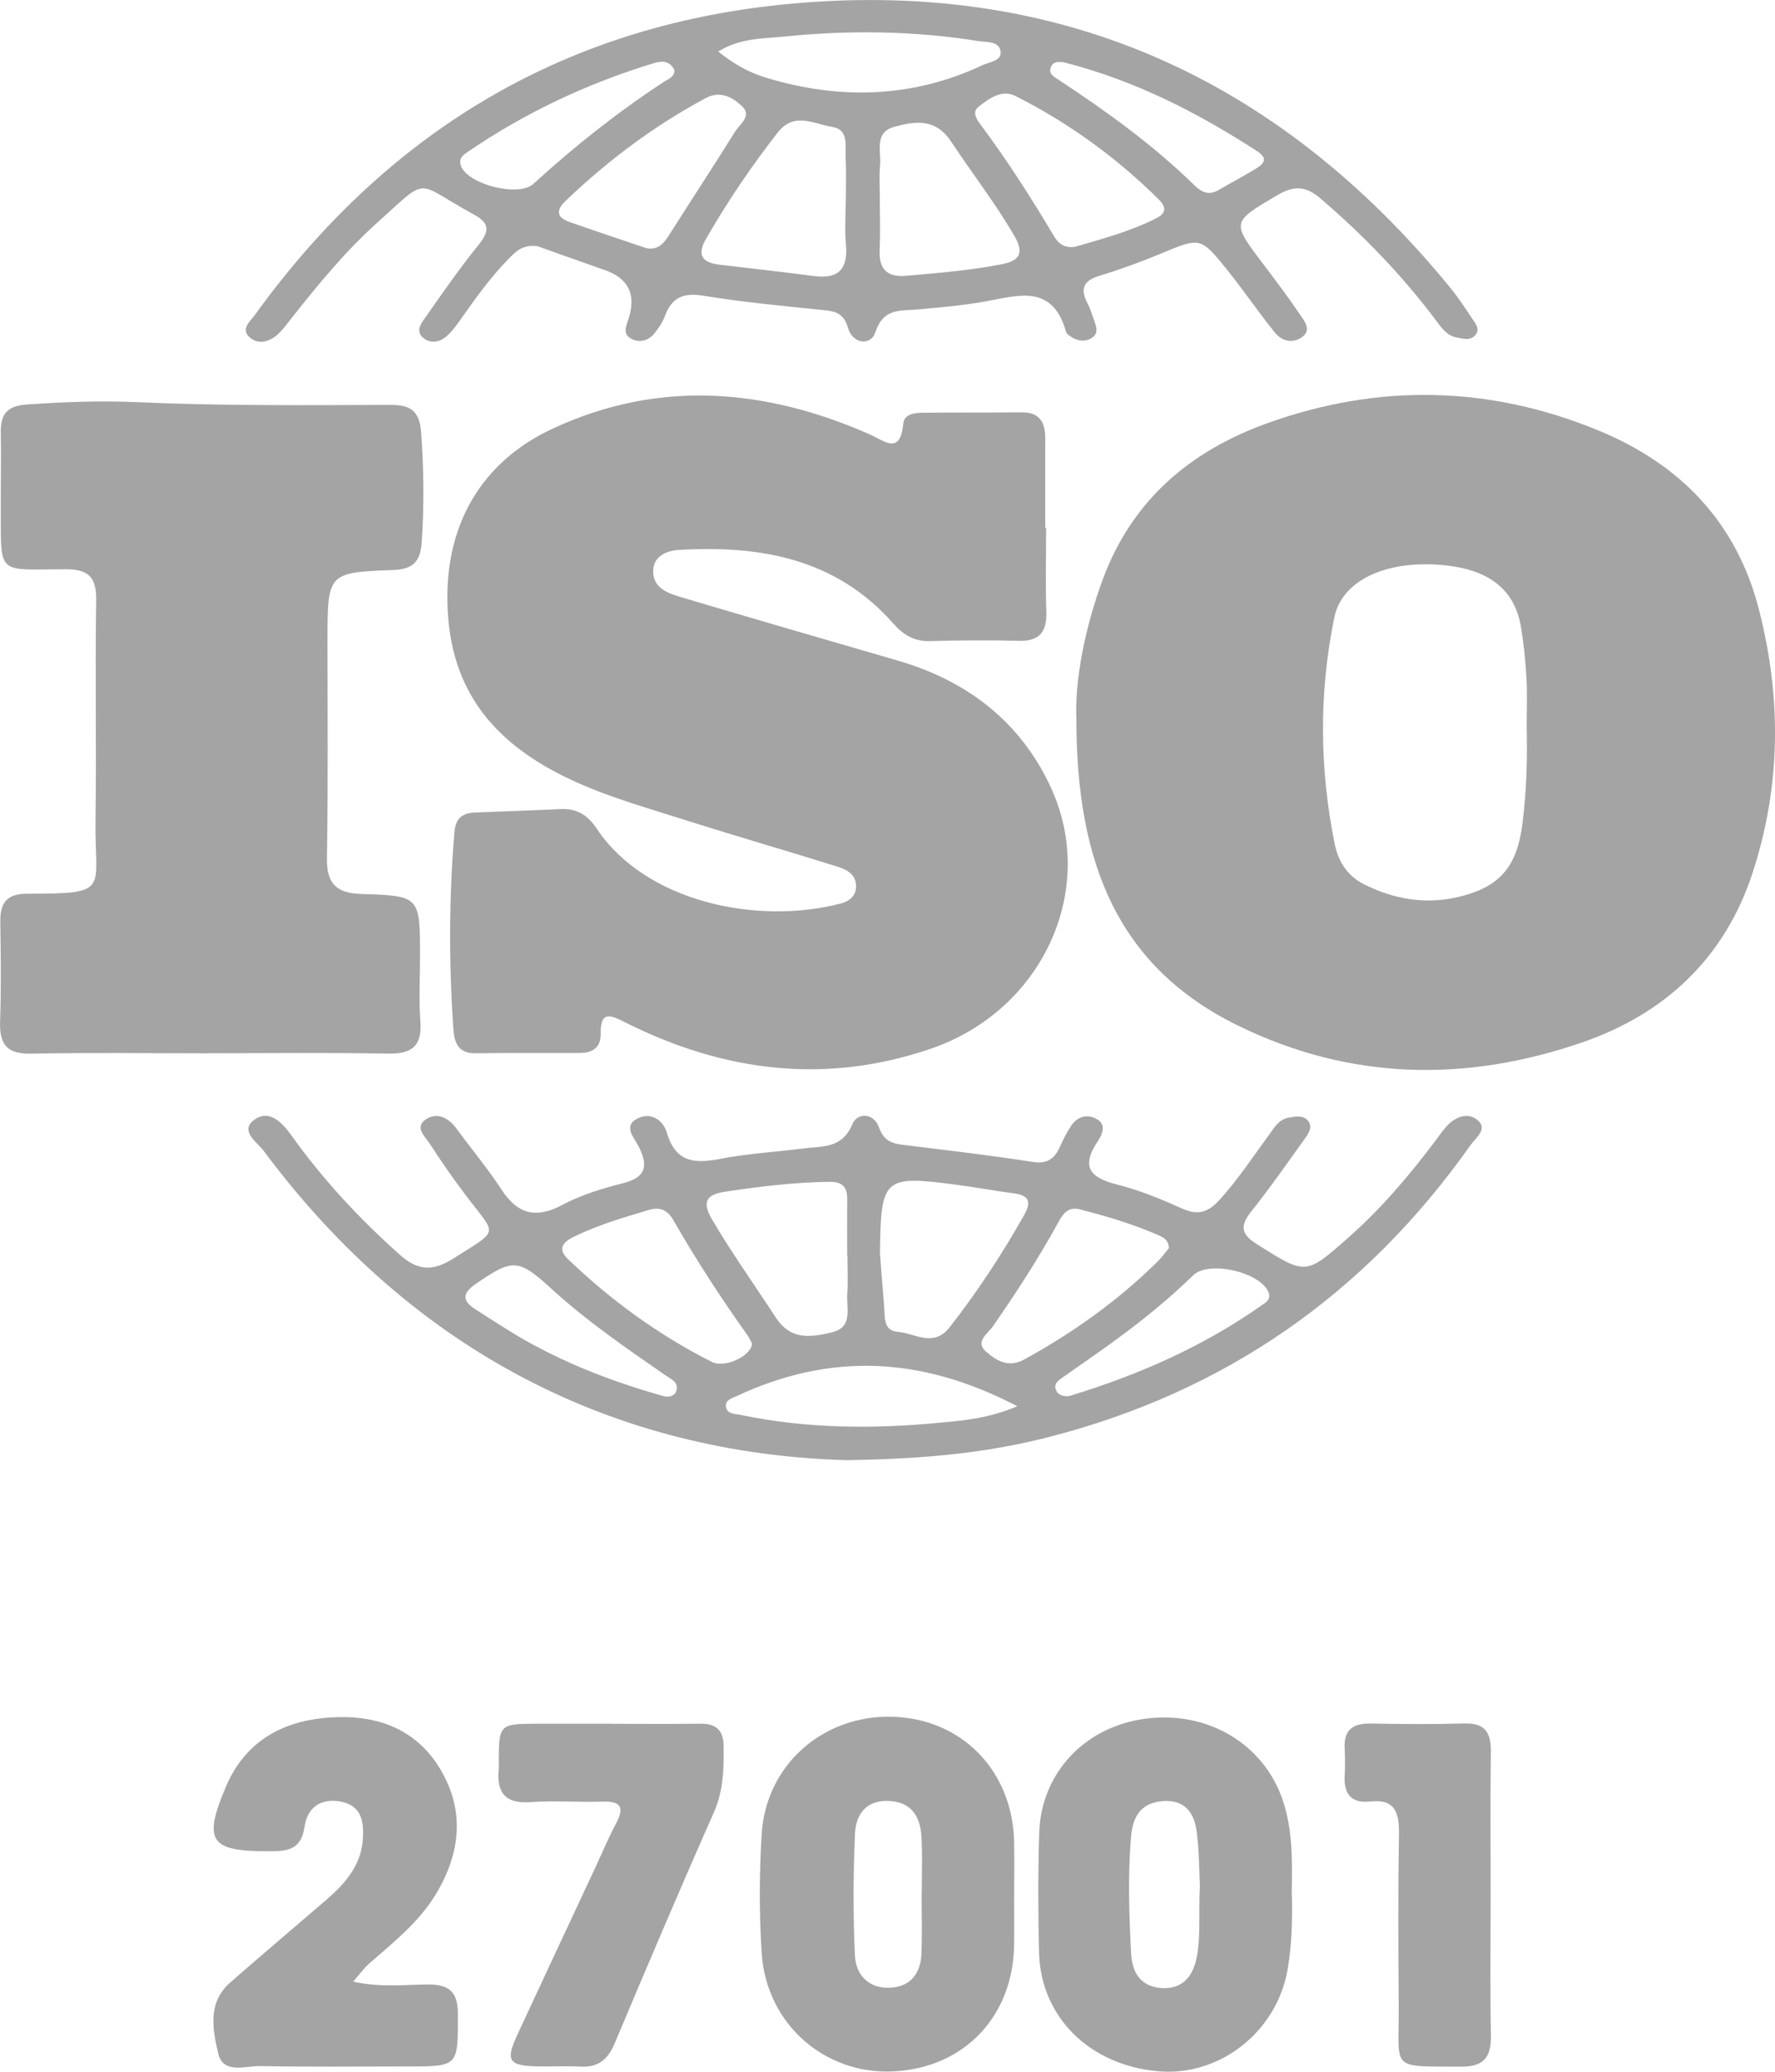
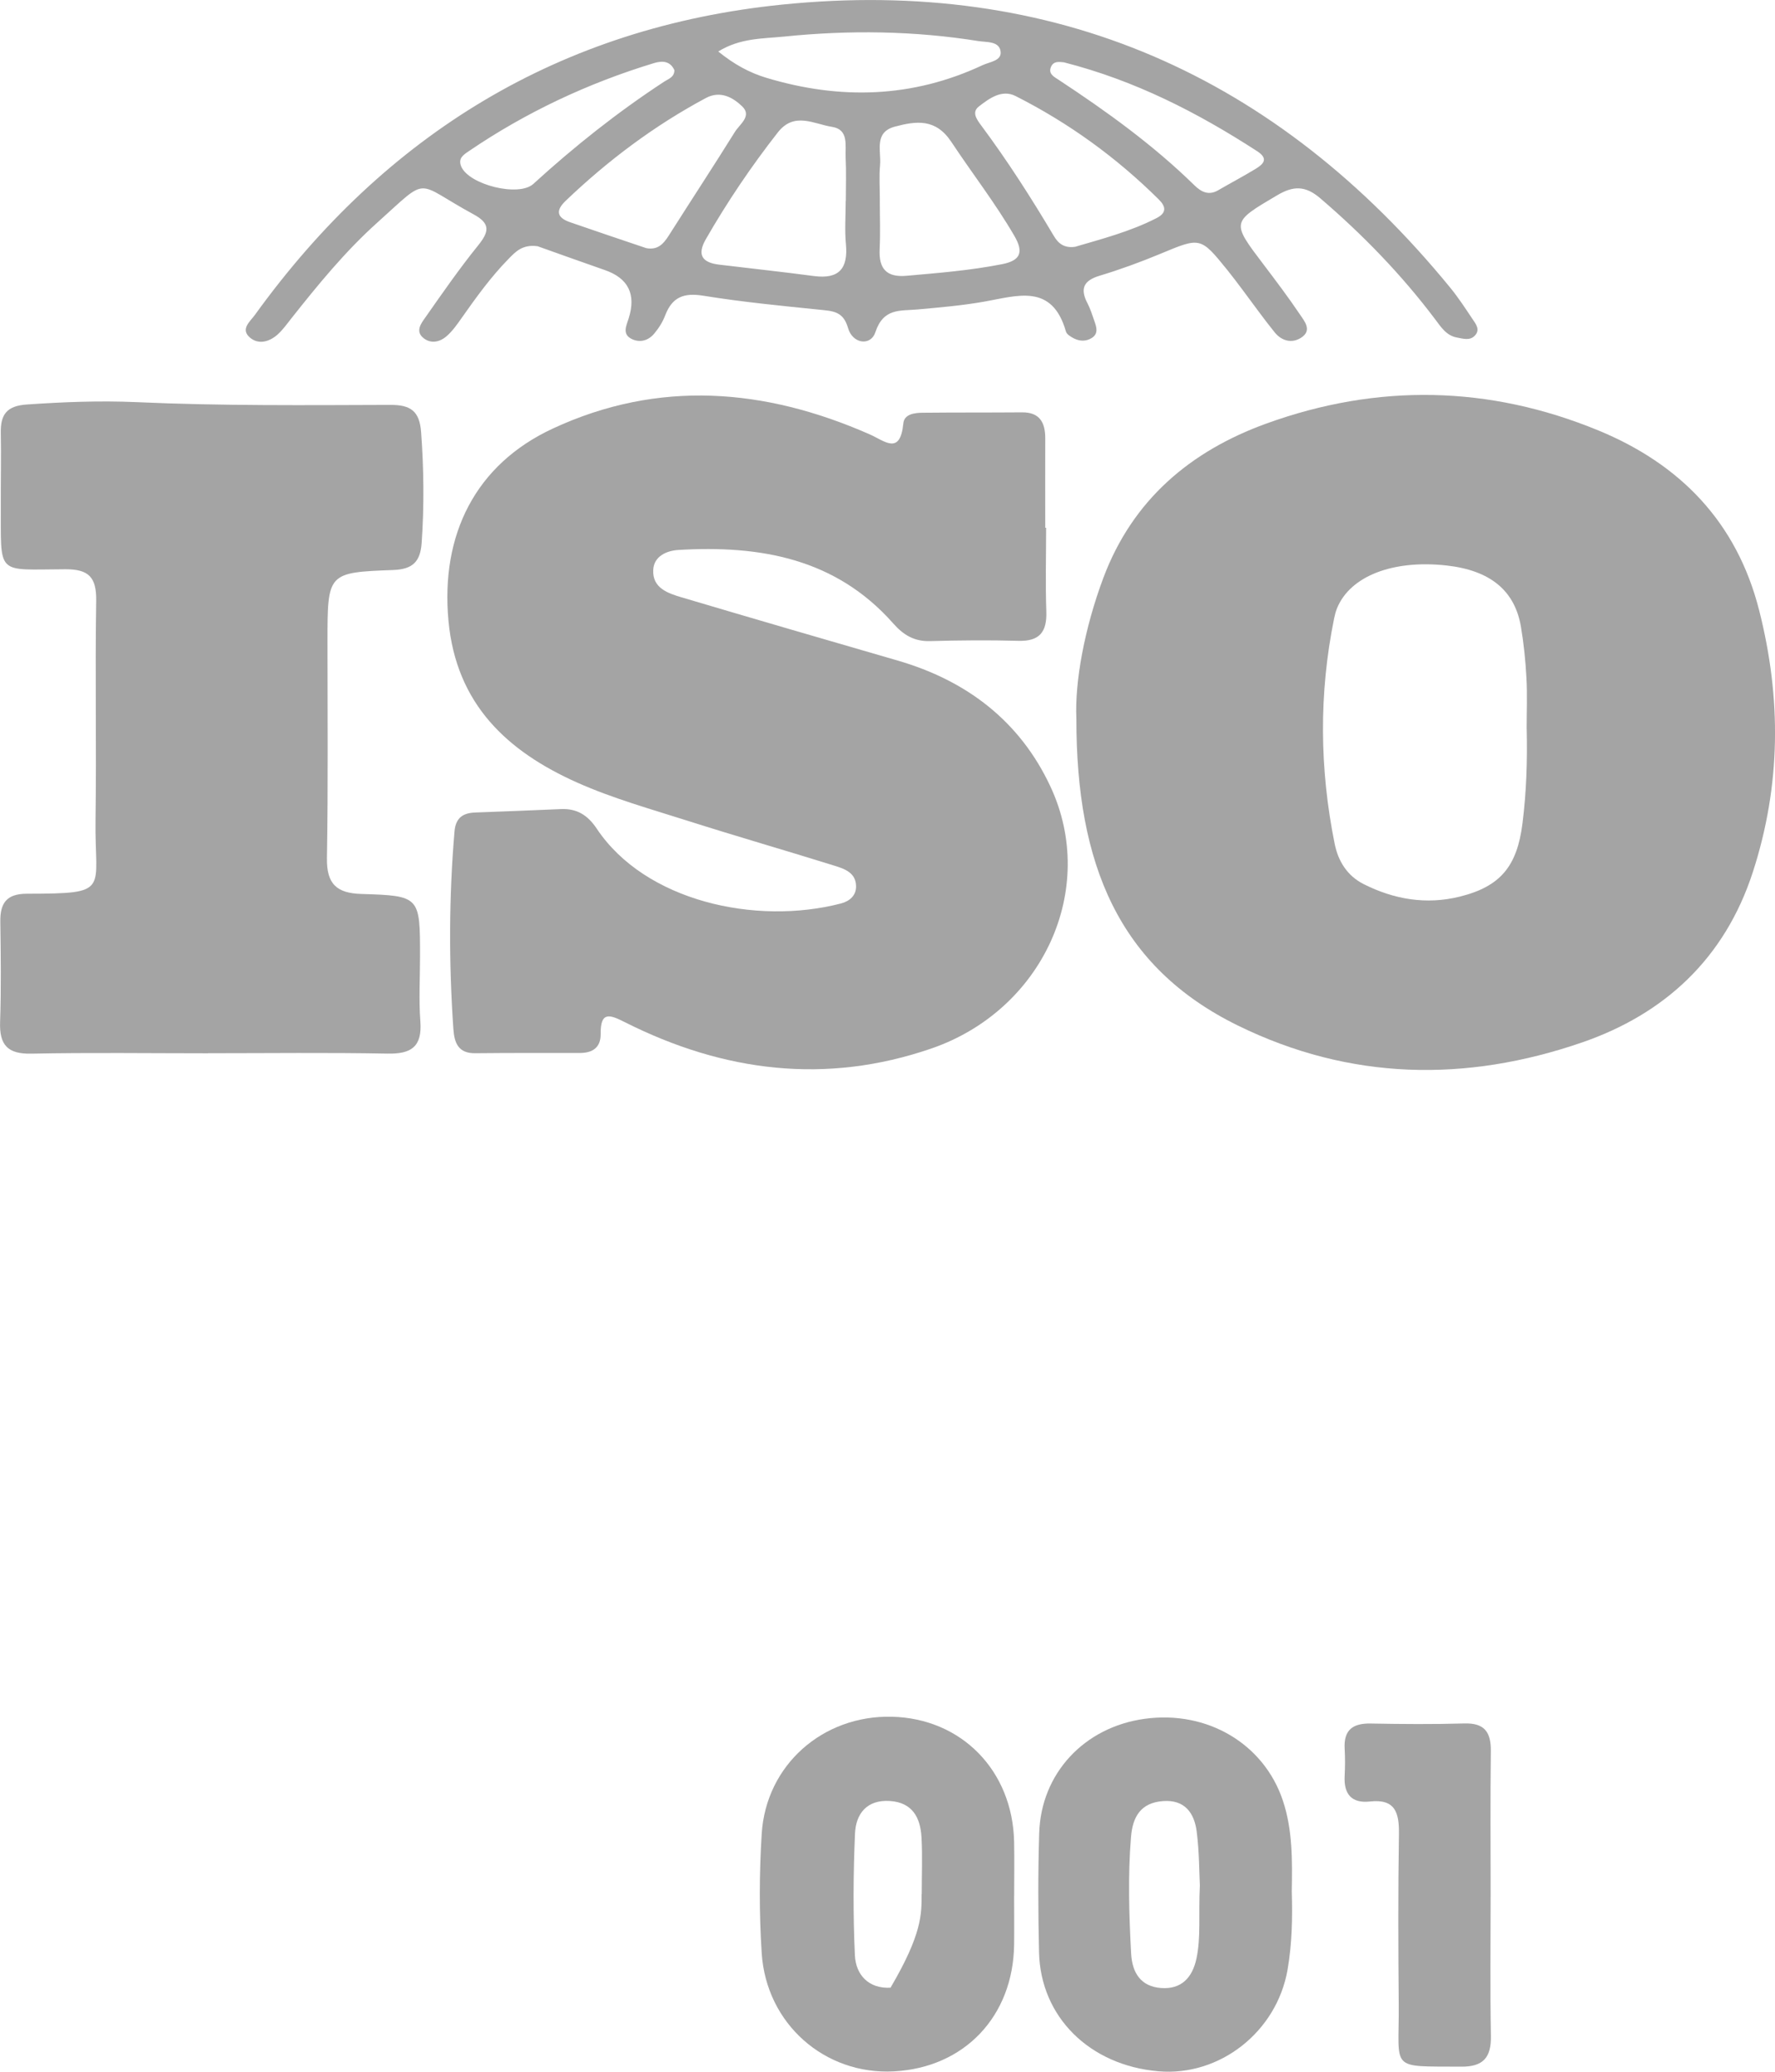
<svg xmlns="http://www.w3.org/2000/svg" width="78" height="91" viewBox="0 0 78 91" fill="none">
  <g clip-path="url(#clip0_4750_3078)">
    <path d="M47.3 31.569C47.227 29.956 47.649 27.614 48.489 25.373C49.773 21.957 52.307 19.815 55.646 18.605C60.547 16.83 65.45 16.933 70.247 18.91C73.803 20.377 76.314 22.907 77.305 26.812C78.287 30.68 78.261 34.497 77.027 38.303C75.791 42.112 73.135 44.545 69.513 45.791C64.421 47.544 59.325 47.463 54.396 45.045C49.156 42.475 47.295 37.958 47.3 31.569ZM67.087 32.022C67.087 31.269 67.12 30.516 67.077 29.766C67.037 29.018 66.96 28.265 66.835 27.526C66.562 25.928 65.474 25.051 63.571 24.839C61.206 24.577 59.334 25.304 58.755 26.714C58.696 26.859 58.656 27.017 58.625 27.169C57.954 30.471 57.985 33.77 58.651 37.067C58.809 37.848 59.219 38.477 59.921 38.832C61.256 39.506 62.671 39.747 64.141 39.385C65.947 38.939 66.668 38.039 66.903 36.169C67.077 34.787 67.122 33.408 67.089 32.022H67.087Z" fill="#A4A4A4" />
    <path d="M45.97 23.167C45.97 24.399 45.937 25.63 45.979 26.859C46.01 27.762 45.68 28.174 44.755 28.148C43.462 28.112 42.164 28.124 40.871 28.16C40.179 28.179 39.703 27.896 39.251 27.383C36.715 24.515 33.387 23.944 29.817 24.156C29.306 24.186 28.736 24.422 28.705 25.032C28.665 25.833 29.353 26.059 29.953 26.238C33.114 27.176 36.281 28.096 39.449 29.015C42.472 29.892 44.82 31.669 46.165 34.559C48.261 39.056 45.824 44.368 40.932 46.053C36.298 47.649 31.807 47.084 27.476 44.907C26.805 44.569 26.383 44.397 26.395 45.417C26.402 46.015 26.037 46.251 25.479 46.251C23.948 46.251 22.417 46.246 20.887 46.262C20.147 46.272 19.966 45.822 19.923 45.197C19.723 42.303 19.726 39.411 19.973 36.519C20.025 35.912 20.352 35.705 20.898 35.688C22.151 35.645 23.406 35.59 24.659 35.538C25.349 35.509 25.827 35.804 26.221 36.395C28.349 39.587 33.213 40.657 36.959 39.683C37.322 39.587 37.619 39.347 37.619 38.94C37.619 38.334 37.117 38.165 36.675 38.027C34.538 37.36 32.386 36.741 30.255 36.064C28.609 35.54 26.932 35.073 25.361 34.373C22.299 33.005 20.046 30.94 19.707 27.262C19.358 23.489 20.889 20.401 24.297 18.822C28.943 16.666 33.606 17.054 38.203 19.072C38.874 19.365 39.555 20.02 39.696 18.596C39.736 18.183 40.2 18.131 40.556 18.129C42.006 18.114 43.459 18.124 44.91 18.112C45.685 18.105 45.932 18.553 45.932 19.251C45.927 20.561 45.932 21.871 45.932 23.181H45.972L45.97 23.167Z" fill="#A4A4A4" />
    <path d="M9.139 46.265C6.551 46.265 3.963 46.229 1.377 46.281C0.348 46.303 -0.031 45.912 0.004 44.893C0.054 43.428 0.035 41.958 0.014 40.49C0.002 39.666 0.289 39.259 1.175 39.256C4.905 39.249 4.154 39.154 4.198 36.028C4.243 32.817 4.177 29.604 4.227 26.39C4.243 25.356 3.902 25.001 2.875 25.004C-0.215 25.013 0.051 25.33 0.035 22.116C0.03 21.085 0.056 20.053 0.035 19.022C0.018 18.21 0.292 17.826 1.179 17.767C2.785 17.657 4.394 17.593 5.998 17.664C9.721 17.831 13.444 17.797 17.167 17.785C18.034 17.783 18.437 18.048 18.505 18.981C18.625 20.608 18.642 22.224 18.529 23.851C18.47 24.689 18.116 25.006 17.28 25.037C14.391 25.144 14.393 25.168 14.391 28.167C14.391 31.34 14.421 34.513 14.367 37.686C14.348 38.825 14.791 39.233 15.877 39.266C18.458 39.344 18.458 39.375 18.458 42.008C18.458 42.961 18.401 43.916 18.472 44.862C18.557 45.986 18.065 46.3 17.024 46.279C14.398 46.229 11.77 46.262 9.144 46.262L9.139 46.265Z" fill="#A4A4A4" />
-     <path d="M37.105 64.134C27.122 63.824 18.213 59.455 11.586 50.548C11.308 50.174 10.514 49.683 11.165 49.193C11.805 48.709 12.375 49.269 12.804 49.869C14.186 51.806 15.792 53.53 17.568 55.112C18.399 55.853 19.051 55.832 19.956 55.258C21.995 53.962 21.823 54.3 20.457 52.487C19.911 51.763 19.388 51.017 18.898 50.255C18.691 49.931 18.178 49.507 18.733 49.154C19.209 48.852 19.709 49.088 20.057 49.569C20.709 50.462 21.425 51.31 22.028 52.237C22.742 53.335 23.545 53.542 24.71 52.925C25.535 52.487 26.458 52.203 27.367 51.975C28.387 51.718 28.502 51.224 28.062 50.35C27.88 49.988 27.362 49.469 28 49.135C28.575 48.835 29.131 49.164 29.31 49.769C29.701 51.091 30.567 51.115 31.686 50.896C32.875 50.665 34.097 50.6 35.301 50.446C36.125 50.338 36.999 50.467 37.453 49.383C37.677 48.849 38.403 48.88 38.629 49.526C38.85 50.16 39.257 50.236 39.785 50.3C41.652 50.526 43.522 50.748 45.383 51.036C46.019 51.134 46.339 50.903 46.577 50.369C46.723 50.045 46.885 49.724 47.083 49.431C47.375 49.007 47.827 48.928 48.227 49.173C48.623 49.416 48.43 49.845 48.242 50.126C47.467 51.277 47.928 51.739 49.104 52.034C50.088 52.28 51.042 52.678 51.972 53.094C52.674 53.407 53.117 53.228 53.611 52.682C54.409 51.799 55.057 50.808 55.761 49.855C55.994 49.538 56.187 49.171 56.621 49.095C56.929 49.04 57.285 48.964 57.497 49.252C57.69 49.512 57.497 49.793 57.339 50.014C56.578 51.072 55.834 52.146 55.022 53.164C54.52 53.79 54.464 54.166 55.229 54.648C57.393 56.008 57.365 56.027 59.263 54.35C60.688 53.09 61.915 51.653 63.057 50.133C63.222 49.912 63.38 49.683 63.563 49.478C63.947 49.047 64.501 48.847 64.924 49.195C65.405 49.588 64.842 49.981 64.625 50.291C60 56.846 53.83 61.132 46.106 63.116C43.468 63.793 40.788 64.088 37.107 64.138L37.105 64.134ZM38.666 55.007C38.727 55.796 38.782 56.584 38.852 57.37C38.895 57.828 38.796 58.445 39.439 58.497C40.197 58.562 41.031 59.195 41.725 58.307C42.941 56.751 44.024 55.108 44.996 53.385C45.312 52.828 45.263 52.513 44.575 52.42C43.722 52.308 42.877 52.151 42.025 52.039C38.833 51.615 38.709 51.732 38.669 55.005L38.666 55.007ZM37.241 55.172H37.23C37.23 54.34 37.223 53.507 37.23 52.675C37.234 52.132 37.013 51.903 36.45 51.91C34.917 51.93 33.405 52.113 31.891 52.339C31.05 52.466 30.819 52.768 31.302 53.585C32.166 55.053 33.153 56.43 34.079 57.854C34.759 58.9 35.65 58.736 36.563 58.519C37.498 58.297 37.187 57.463 37.232 56.839C37.27 56.287 37.239 55.729 37.239 55.174L37.241 55.172ZM33.045 59.019C33 58.933 32.944 58.786 32.854 58.659C31.684 57.02 30.589 55.334 29.585 53.588C29.331 53.145 28.994 52.999 28.507 53.147C27.381 53.485 26.253 53.812 25.191 54.338C24.703 54.581 24.503 54.872 24.972 55.319C26.861 57.128 28.957 58.645 31.281 59.822C31.846 60.108 33.012 59.565 33.047 59.019H33.045ZM51.367 54.814C51.343 54.459 51.122 54.35 50.912 54.257C49.796 53.769 48.635 53.423 47.457 53.121C46.904 52.978 46.69 53.354 46.473 53.75C45.616 55.308 44.646 56.792 43.635 58.254C43.423 58.564 42.837 58.926 43.308 59.348C43.751 59.746 44.297 60.103 45.008 59.715C47.154 58.538 49.127 57.13 50.877 55.405C51.068 55.217 51.223 54.993 51.369 54.819L51.367 54.814ZM44.704 61.768C40.442 59.543 36.441 59.424 32.376 61.32C32.173 61.413 31.867 61.489 31.9 61.773C31.94 62.125 32.296 62.094 32.55 62.149C35.449 62.754 38.377 62.773 41.309 62.49C42.345 62.39 43.404 62.314 44.707 61.768H44.704ZM46.897 61.325C46.935 61.32 46.977 61.325 47.012 61.311C50.06 60.386 52.949 59.114 55.561 57.251C55.719 57.139 55.844 56.994 55.74 56.751C55.358 55.867 53.112 55.353 52.434 56.015C51.334 57.087 50.145 58.045 48.906 58.945C48.176 59.474 47.431 59.984 46.694 60.503C46.499 60.639 46.287 60.784 46.41 61.068C46.494 61.268 46.692 61.32 46.897 61.327V61.325ZM29.213 61.339C29.442 61.37 29.684 61.308 29.736 61.032C29.797 60.689 29.482 60.575 29.265 60.425C27.525 59.221 25.782 58.026 24.211 56.589C22.77 55.267 22.506 55.293 20.905 56.396C20.269 56.834 20.332 57.158 20.917 57.528C21.644 57.985 22.36 58.466 23.109 58.888C25.028 59.969 27.073 60.739 29.213 61.339Z" fill="#A4A4A4" />
    <path d="M23.62 10.815C22.956 10.727 22.657 11.056 22.351 11.368C21.574 12.159 20.928 13.057 20.29 13.962C20.088 14.25 19.878 14.551 19.614 14.777C19.334 15.018 18.95 15.106 18.632 14.867C18.223 14.56 18.508 14.203 18.698 13.934C19.447 12.866 20.191 11.794 21.009 10.782C21.489 10.186 21.569 9.827 20.818 9.419C18.173 7.985 18.915 7.683 16.586 9.772C15.168 11.044 13.974 12.507 12.797 13.993C12.601 14.241 12.415 14.505 12.182 14.708C11.829 15.015 11.363 15.144 10.993 14.836C10.543 14.46 10.993 14.122 11.202 13.831C16.953 5.867 24.64 1.191 34.359 0.203C46.334 -1.015 56.098 3.307 63.738 12.647C64.086 13.074 64.39 13.54 64.698 14C64.847 14.222 65.064 14.477 64.809 14.743C64.593 14.972 64.296 14.877 64.027 14.827C63.554 14.741 63.321 14.362 63.059 14.015C61.578 12.052 59.88 10.303 58.015 8.707C57.349 8.138 56.821 8.164 56.122 8.578C54.113 9.765 54.103 9.743 55.516 11.606C56.065 12.33 56.614 13.055 57.12 13.807C57.32 14.105 57.676 14.51 57.179 14.832C56.769 15.098 56.322 14.977 56.016 14.601C55.519 13.988 55.062 13.34 54.586 12.709C54.372 12.426 54.16 12.14 53.936 11.863C52.749 10.398 52.754 10.415 50.985 11.151C50.116 11.513 49.228 11.837 48.327 12.109C47.62 12.321 47.448 12.676 47.79 13.326C47.917 13.569 47.999 13.838 48.091 14.1C48.183 14.365 48.282 14.651 47.978 14.844C47.728 15.003 47.448 14.994 47.189 14.863C47.055 14.793 46.876 14.689 46.841 14.562C46.233 12.426 44.697 12.997 43.235 13.252C42.272 13.421 41.292 13.505 40.315 13.593C39.554 13.662 38.819 13.521 38.466 14.596C38.264 15.208 37.465 15.11 37.265 14.405C37.058 13.674 36.603 13.664 36.033 13.605C34.319 13.431 32.6 13.264 30.9 12.988C30.056 12.852 29.541 13.043 29.232 13.85C29.122 14.141 28.945 14.422 28.745 14.658C28.497 14.951 28.142 15.063 27.784 14.901C27.318 14.689 27.525 14.308 27.628 13.979C27.961 12.923 27.608 12.216 26.569 11.859C25.53 11.499 24.499 11.125 23.618 10.813L23.62 10.815ZM37.164 8.821H37.169C37.169 8.19 37.192 7.556 37.161 6.925C37.136 6.401 37.312 5.686 36.561 5.572C35.77 5.451 34.905 4.891 34.18 5.817C33.014 7.306 31.959 8.867 31.015 10.51C30.61 11.216 30.881 11.535 31.592 11.623C32.986 11.792 34.383 11.94 35.774 12.126C36.865 12.268 37.275 11.799 37.173 10.72C37.114 10.094 37.164 9.457 37.164 8.826V8.821ZM38.662 8.798C38.662 9.512 38.69 10.229 38.655 10.941C38.612 11.806 38.958 12.19 39.832 12.114C41.238 11.99 42.644 11.878 44.033 11.604C44.836 11.447 44.997 11.089 44.58 10.37C43.744 8.929 42.722 7.618 41.806 6.234C41.115 5.193 40.263 5.315 39.331 5.56C38.389 5.808 38.73 6.632 38.673 7.252C38.626 7.764 38.664 8.283 38.664 8.8L38.662 8.798ZM47.255 10.837C48.404 10.498 49.657 10.177 50.821 9.581C51.296 9.336 51.221 9.057 50.915 8.755C49.054 6.911 46.956 5.396 44.629 4.219C44.026 3.914 43.478 4.319 43.016 4.676C42.684 4.931 42.929 5.255 43.117 5.51C44.274 7.063 45.315 8.69 46.304 10.355C46.494 10.677 46.746 10.913 47.255 10.839V10.837ZM28.382 10.896C28.992 11.02 29.23 10.598 29.491 10.186C30.422 8.721 31.375 7.268 32.294 5.794C32.501 5.46 33.052 5.1 32.621 4.679C32.214 4.283 31.655 3.964 31.02 4.305C28.754 5.517 26.717 7.044 24.857 8.821C24.4 9.257 24.48 9.562 25.047 9.76C26.157 10.146 27.273 10.518 28.384 10.894L28.382 10.896ZM31.564 2.263C32.254 2.823 32.934 3.195 33.681 3.419C36.912 4.39 40.089 4.309 43.181 2.861C43.487 2.718 44.012 2.673 43.972 2.277C43.925 1.799 43.355 1.861 43.007 1.806C40.171 1.351 37.317 1.315 34.465 1.606C33.521 1.701 32.527 1.665 31.561 2.263H31.564ZM29.635 3.08C29.444 2.666 29.091 2.666 28.74 2.771C25.836 3.654 23.112 4.931 20.592 6.646C20.37 6.799 20.118 6.951 20.267 7.311C20.599 8.111 22.794 8.667 23.437 8.078C25.243 6.43 27.148 4.919 29.192 3.583C29.381 3.459 29.637 3.39 29.635 3.08ZM46.742 2.737C46.589 2.728 46.268 2.644 46.165 2.992C46.082 3.266 46.346 3.39 46.541 3.519C48.642 4.903 50.677 6.368 52.486 8.138C52.789 8.435 53.117 8.6 53.536 8.354C54.078 8.04 54.633 7.747 55.17 7.421C55.509 7.216 55.764 6.978 55.248 6.644C52.632 4.95 49.89 3.538 46.742 2.735V2.737Z" fill="#A4A4A4" />
-     <path d="M44.564 83.282C44.564 83.996 44.573 84.711 44.564 85.426C44.519 88.568 42.378 90.819 39.282 90.983C36.248 91.145 33.674 88.901 33.472 85.79C33.359 84.051 33.363 82.293 33.472 80.554C33.658 77.526 36.159 75.332 39.194 75.406C42.254 75.48 44.498 77.772 44.564 80.9C44.58 81.693 44.566 82.486 44.566 83.282H44.564ZM40.499 83.196H40.504C40.504 82.365 40.541 81.528 40.494 80.7C40.445 79.828 40.089 79.168 39.098 79.106C38.092 79.044 37.609 79.668 37.572 80.537C37.494 82.317 37.485 84.104 37.567 85.881C37.607 86.757 38.186 87.36 39.133 87.308C40.016 87.258 40.459 86.674 40.492 85.809C40.525 84.94 40.499 84.066 40.499 83.194V83.196Z" fill="#A4A4A4" />
+     <path d="M44.564 83.282C44.564 83.996 44.573 84.711 44.564 85.426C44.519 88.568 42.378 90.819 39.282 90.983C36.248 91.145 33.674 88.901 33.472 85.79C33.359 84.051 33.363 82.293 33.472 80.554C33.658 77.526 36.159 75.332 39.194 75.406C42.254 75.48 44.498 77.772 44.564 80.9C44.58 81.693 44.566 82.486 44.566 83.282H44.564ZM40.499 83.196H40.504C40.504 82.365 40.541 81.528 40.494 80.7C40.445 79.828 40.089 79.168 39.098 79.106C38.092 79.044 37.609 79.668 37.572 80.537C37.494 82.317 37.485 84.104 37.567 85.881C37.607 86.757 38.186 87.36 39.133 87.308C40.525 84.94 40.499 84.066 40.499 83.194V83.196Z" fill="#A4A4A4" />
    <path d="M56.765 83.086C56.8 84.237 56.777 85.385 56.579 86.524C56.103 89.244 53.602 91.212 50.906 90.979C47.882 90.719 45.725 88.594 45.659 85.752C45.619 84.008 45.612 82.262 45.666 80.518C45.746 77.888 47.651 75.861 50.3 75.497C53.06 75.118 55.54 76.6 56.372 79.082C56.81 80.392 56.786 81.736 56.765 83.084V83.086ZM52.726 82.815C52.698 82.265 52.703 81.35 52.587 80.449C52.481 79.625 52.057 79.039 51.106 79.111C50.136 79.184 49.773 79.787 49.7 80.692C49.561 82.396 49.615 84.094 49.705 85.795C49.749 86.669 50.145 87.26 51.028 87.322C51.902 87.384 52.396 86.881 52.578 86.021C52.778 85.078 52.663 84.123 52.726 82.815Z" fill="#A4A4A4" />
-     <path d="M15.524 87.043C16.699 87.3 17.752 87.179 18.786 87.167C19.716 87.158 20.121 87.46 20.121 88.47C20.121 90.767 20.166 90.767 17.896 90.767C15.738 90.767 13.581 90.793 11.424 90.75C10.776 90.738 9.806 91.119 9.589 90.195C9.345 89.156 9.111 87.963 10.11 87.086C11.502 85.866 12.917 84.673 14.321 83.465C15.145 82.755 15.861 81.957 15.943 80.807C15.995 80.078 15.922 79.323 15.001 79.139C14.109 78.963 13.506 79.375 13.379 80.256C13.226 81.316 12.54 81.314 11.751 81.314C9.239 81.314 8.918 80.868 9.917 78.501C10.76 76.5 12.399 75.587 14.457 75.442C16.457 75.299 18.232 75.868 19.332 77.683C20.444 79.523 20.239 81.407 19.153 83.201C18.404 84.439 17.279 85.321 16.212 86.257C15.988 86.455 15.814 86.707 15.524 87.038V87.043Z" fill="#A4A4A4" />
-     <path d="M26.903 75.716C28.198 75.716 29.491 75.73 30.786 75.711C31.479 75.702 31.792 76.014 31.799 76.704C31.811 77.698 31.792 78.656 31.37 79.608C29.88 82.972 28.438 86.36 27.011 89.754C26.707 90.478 26.272 90.819 25.494 90.774C24.868 90.738 24.239 90.779 23.613 90.764C22.343 90.733 22.205 90.514 22.739 89.364C23.87 86.922 25.014 84.487 26.152 82.05C26.453 81.405 26.726 80.745 27.061 80.118C27.43 79.425 27.336 79.106 26.486 79.134C25.429 79.168 24.364 79.082 23.311 79.156C22.195 79.237 21.811 78.737 21.917 77.691C21.929 77.574 21.917 77.453 21.917 77.333C21.924 75.766 21.964 75.721 23.49 75.713C24.628 75.709 25.765 75.713 26.903 75.713V75.718V75.716Z" fill="#A4A4A4" />
    <path d="M65.504 83.229C65.504 85.292 65.478 87.358 65.516 89.421C65.534 90.381 65.174 90.783 64.209 90.776C61.013 90.755 61.488 90.971 61.465 88.067C61.444 85.569 61.434 83.067 61.474 80.568C61.489 79.623 61.316 79.006 60.2 79.129C59.4 79.218 59.044 78.81 59.089 78.003C59.11 77.607 59.112 77.21 59.089 76.812C59.042 75.98 59.451 75.69 60.231 75.704C61.604 75.73 62.977 75.74 64.35 75.701C65.231 75.675 65.523 76.078 65.513 76.919C65.487 79.022 65.504 81.126 65.504 83.229Z" fill="#A4A4A4" />
  </g>
  <defs>
    <clipPath id="clip0_4750_3078">
      <rect width="78" height="91" fill="white" />
    </clipPath>
  </defs>
</svg>